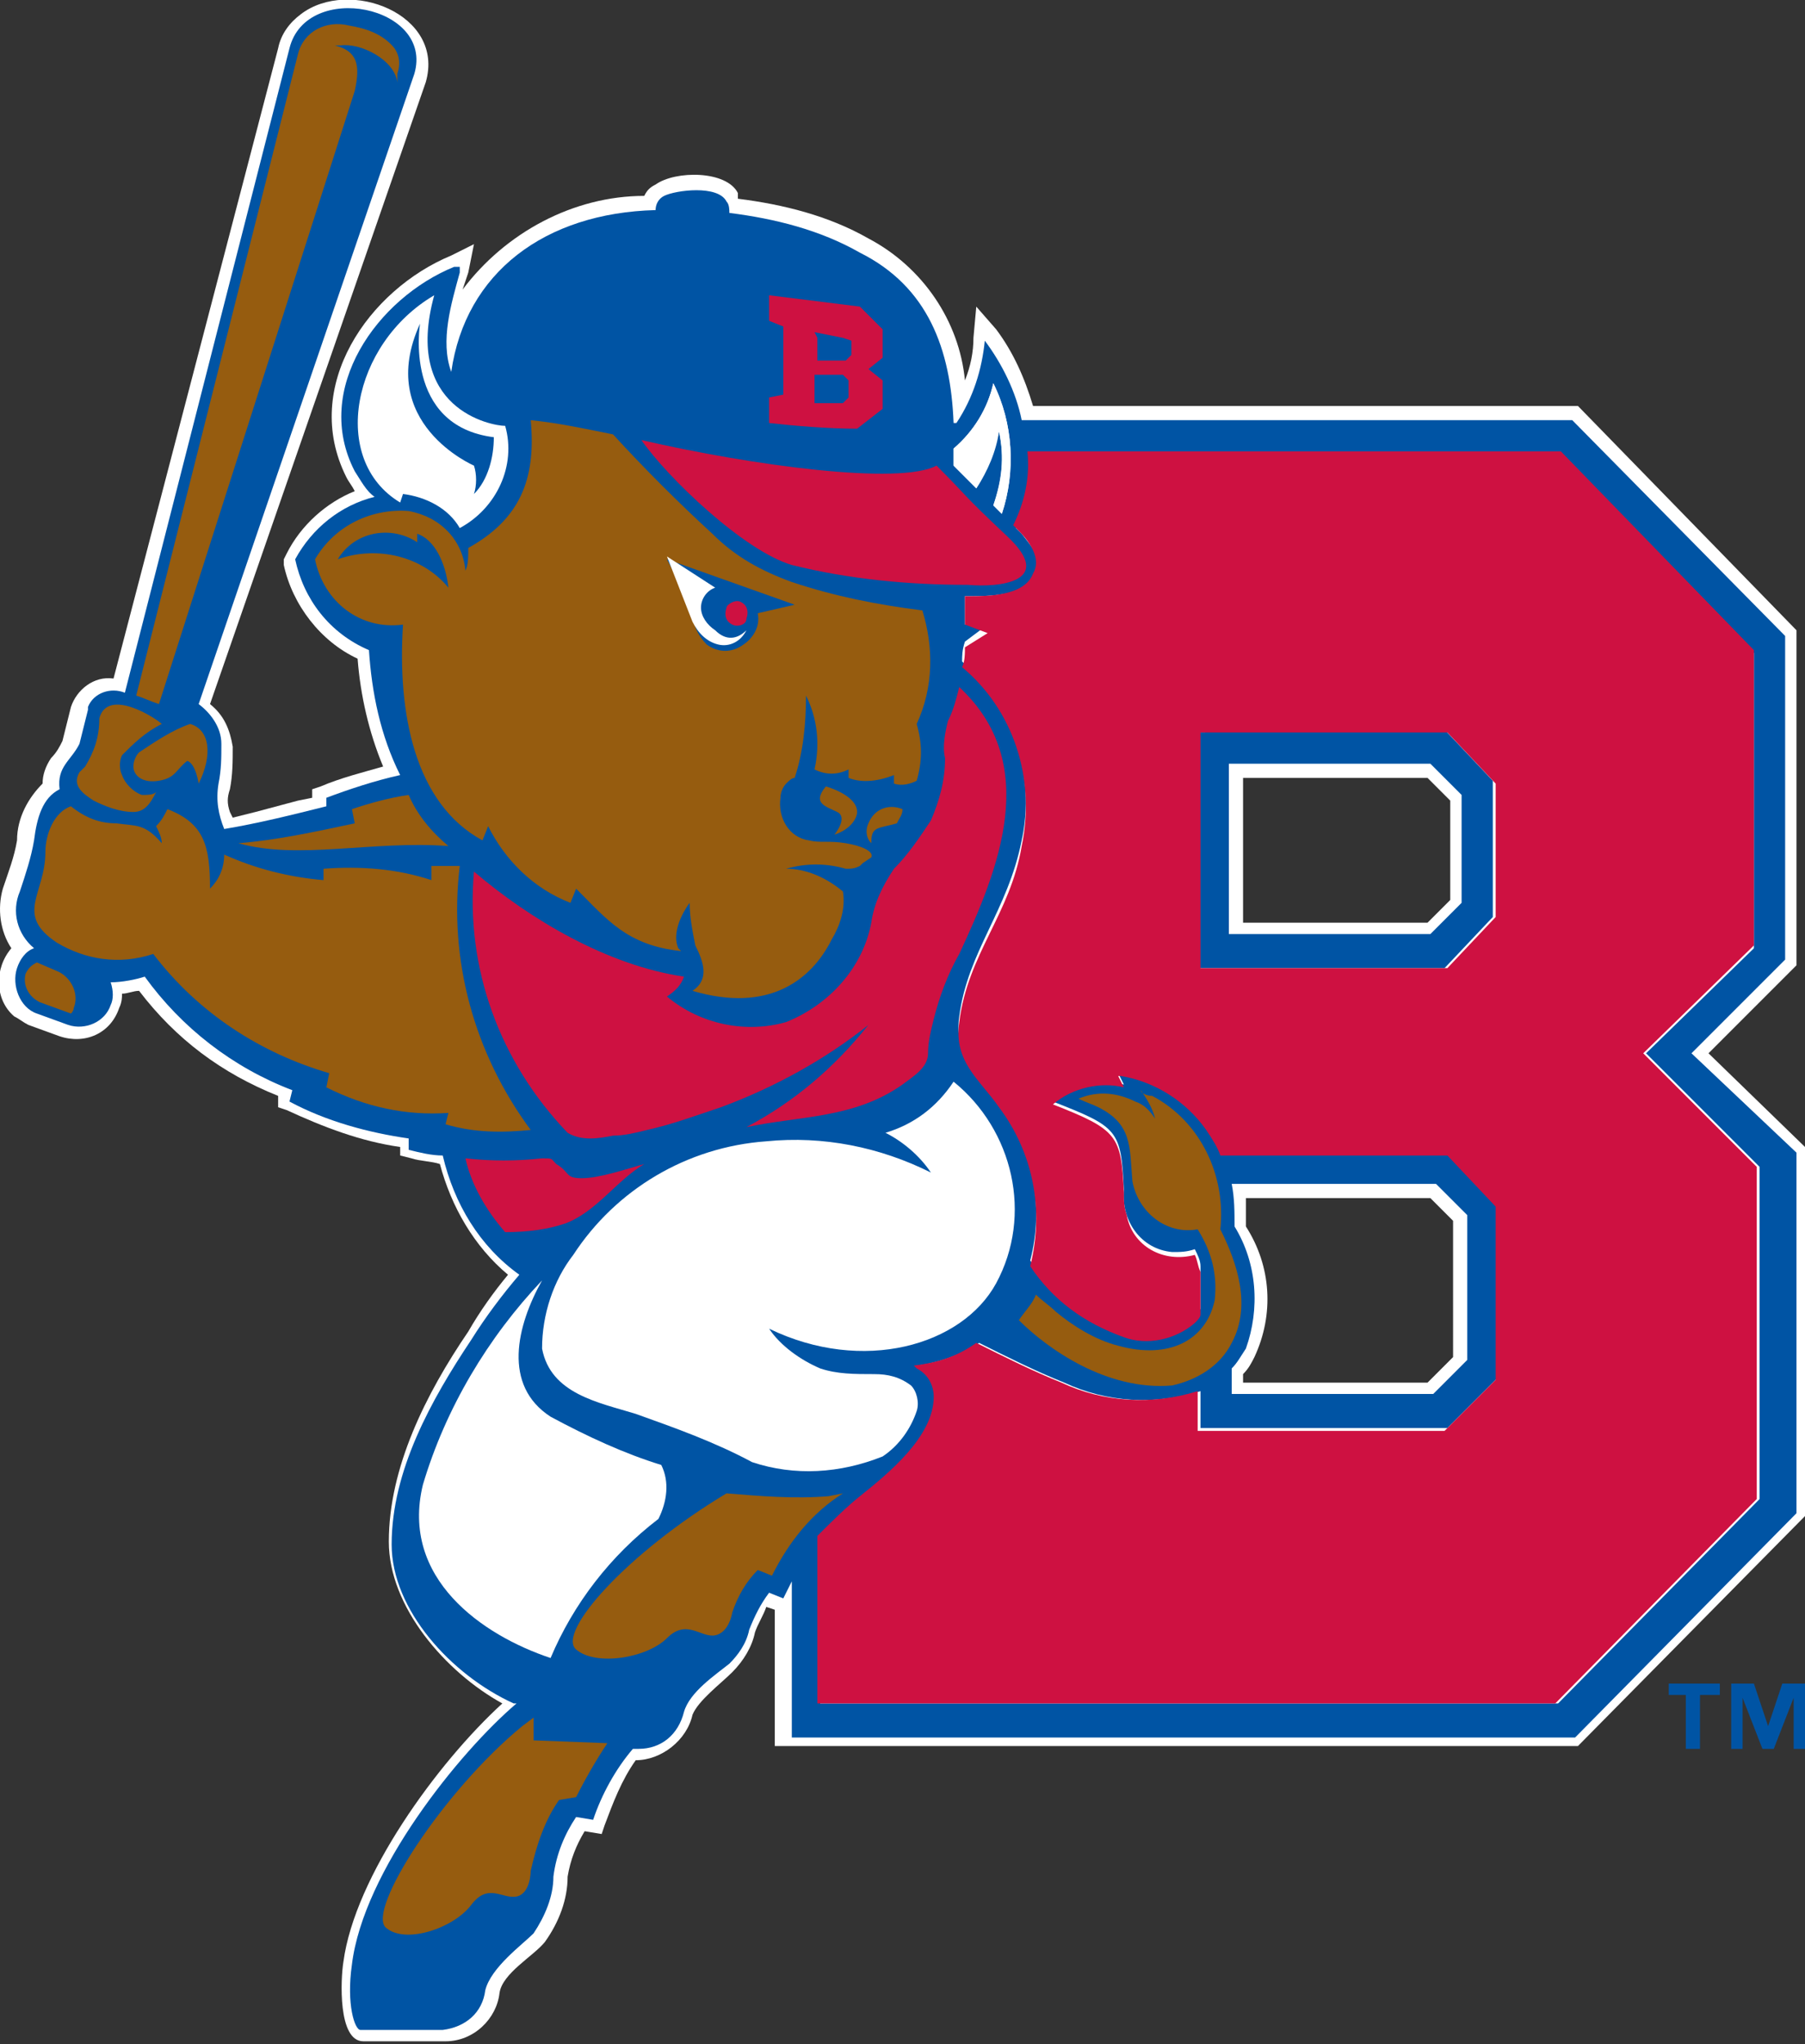
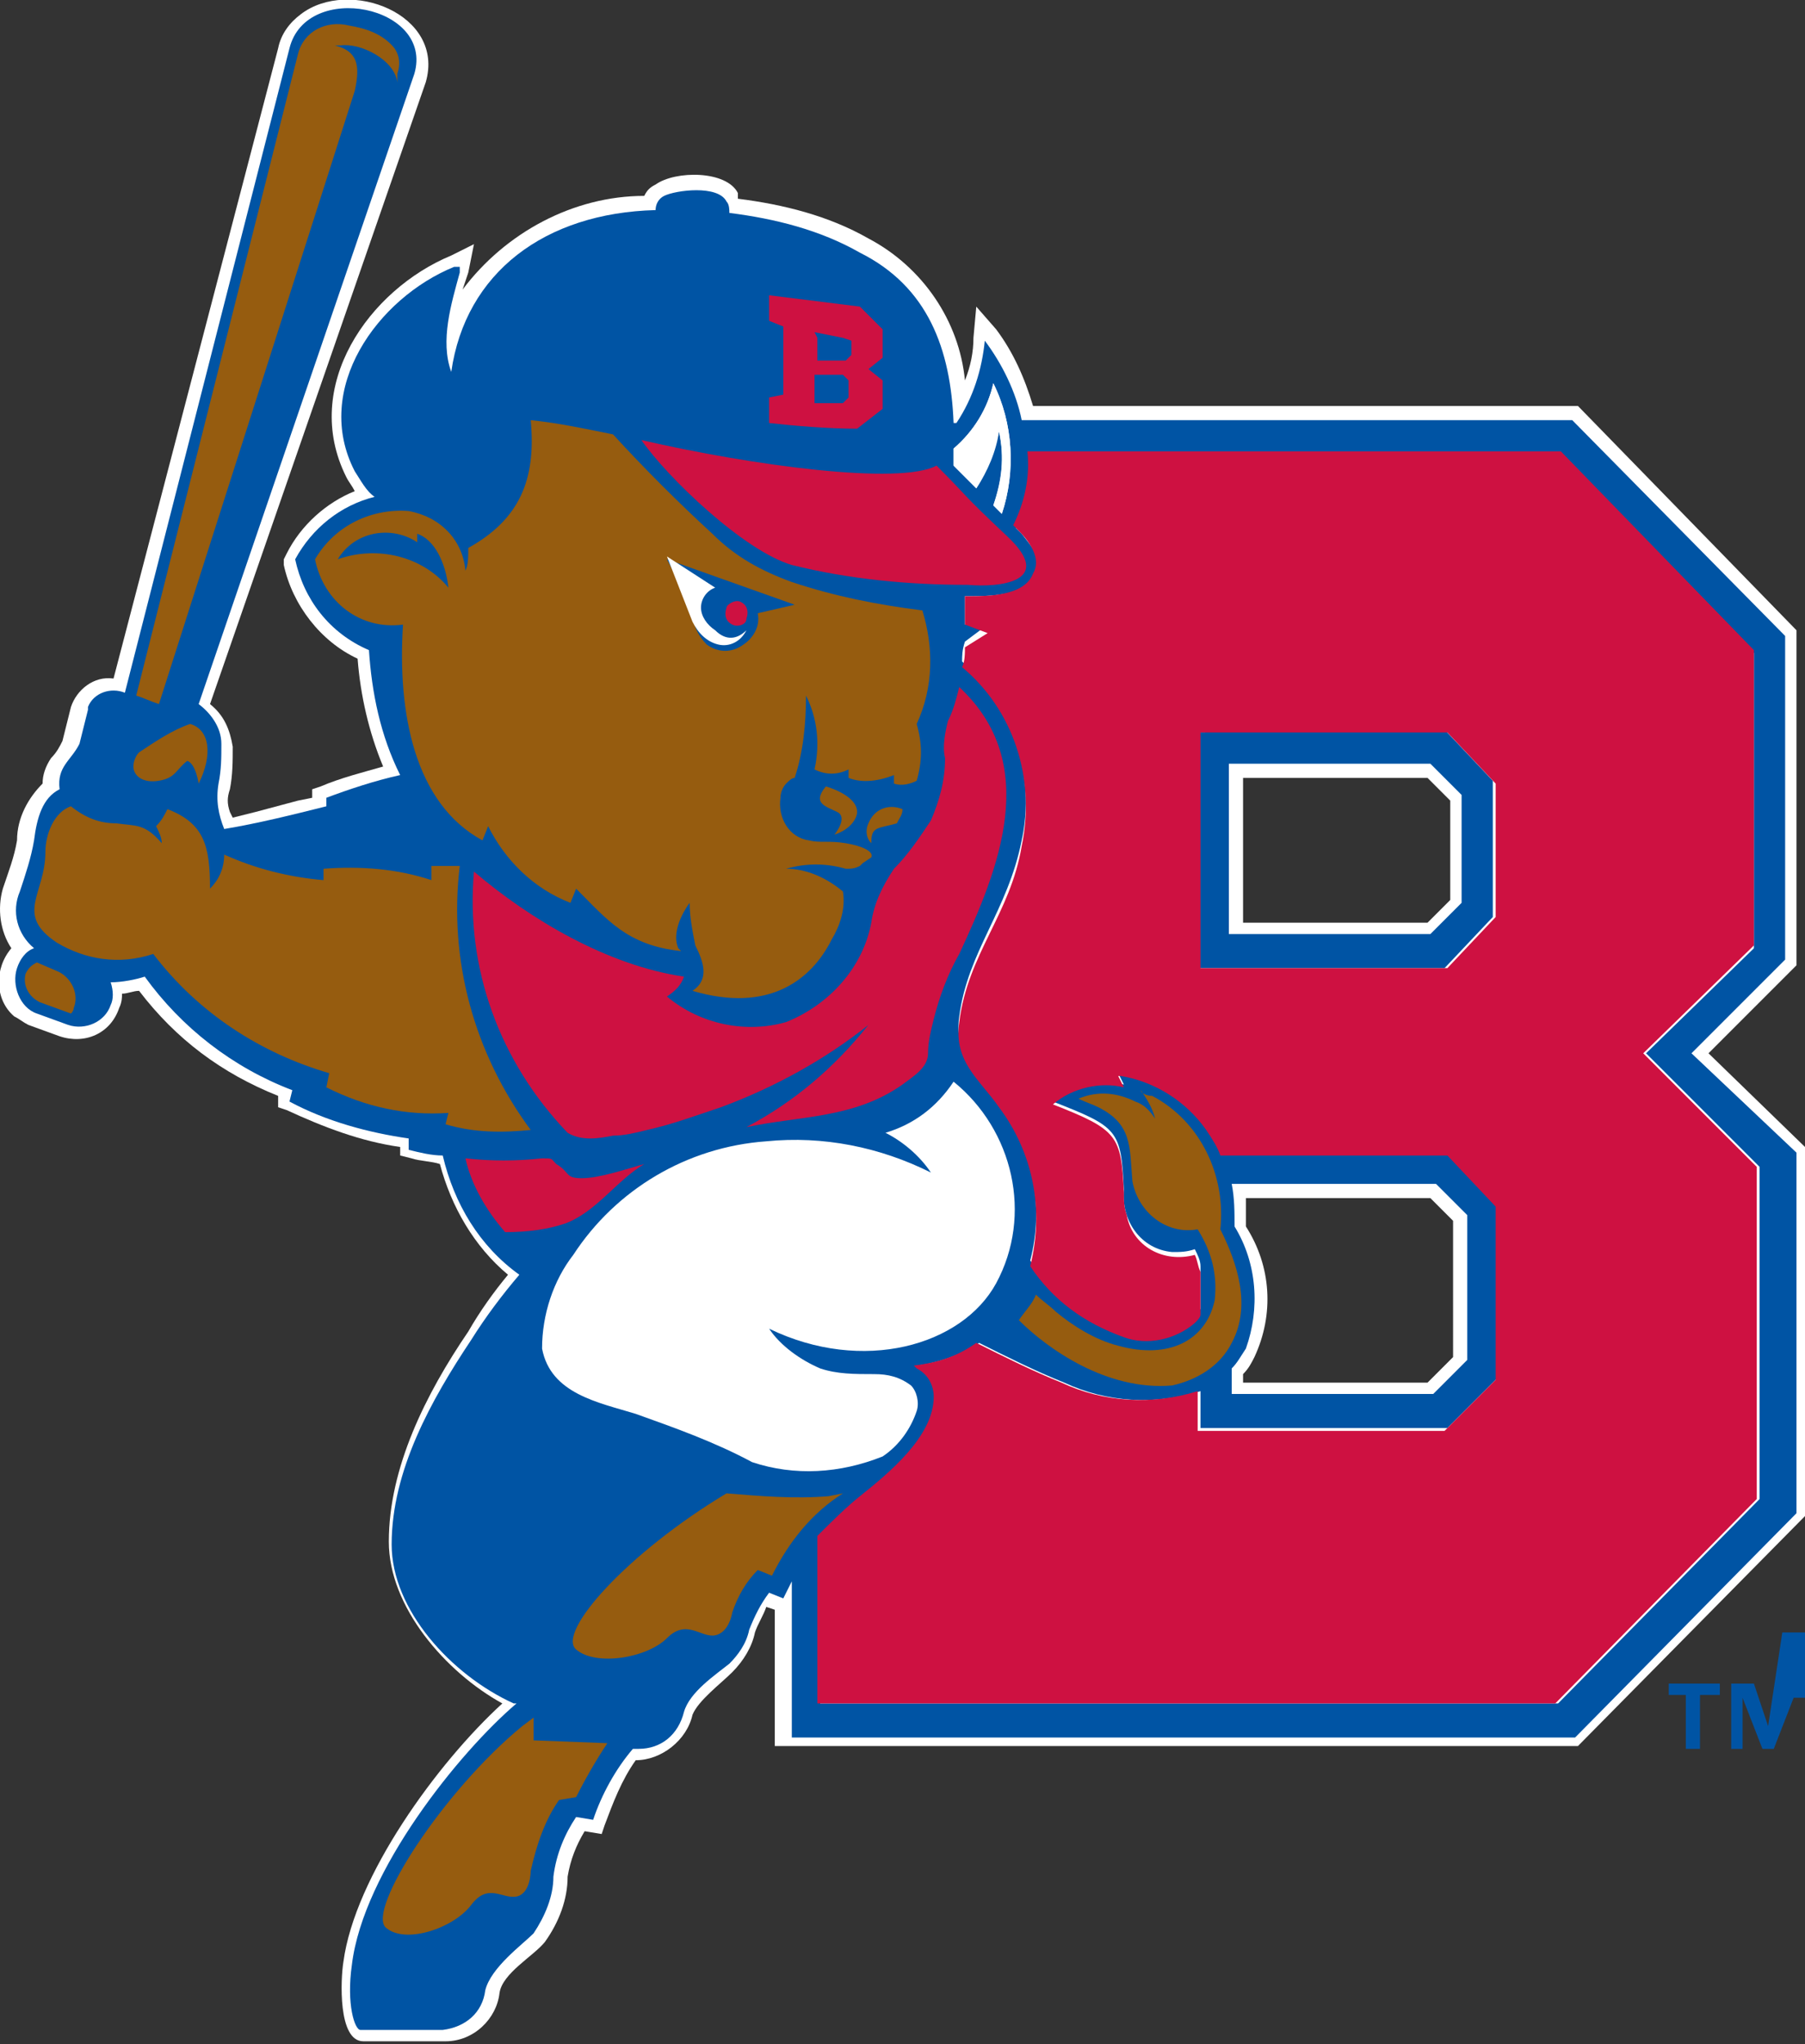
<svg xmlns="http://www.w3.org/2000/svg" enable-background="new 0 0 63.6 72" viewBox="0 0 63.6 72">
  <rect x="0" y="0" width="63.6" height="72" fill="#333333" stroke="none" />
  <path d="m60.2 37.1 3.1-3.1v-11.8l-7.7-7.9h-19.2c-.3-1-.7-1.9-1.3-2.7l-.7-.8-.1 1.1c0 .5-.1 1-.3 1.5-.2-2.1-1.5-4-3.4-5-1.4-.8-3-1.2-4.6-1.4v-.2c-.4-.8-2.2-.8-2.9-.3-.2.1-.3.2-.4.4-2.5 0-4.9 1.3-6.4 3.3l.2-.6.2-1-.8.4c-2.9 1.2-5.3 4.6-3.7 7.8.1.2.2.3.3.5-1 .4-1.9 1.2-2.4 2.2l-.1.2v.2c.3 1.4 1.3 2.7 2.6 3.3.1 1.3.4 2.6.9 3.8-.7.2-1.5.4-2.2.7l-.3.1v.3l-.5.1-1.5.4-.8.2-.1-.2c-.1-.3-.1-.5 0-.8.1-.5.1-1 .1-1.5-.1-.6-.3-1.1-.8-1.5l7.6-21.9c.7-2.4-2.7-3.7-4.4-2.4-.4.3-.7.7-.8 1.2l-5.8 22.2c-.7-.1-1.3.4-1.5 1-.1.4-.2.8-.3 1.2-.1.2-.2.4-.4.6-.2.3-.3.6-.3.9-.5.5-.9 1.2-.9 2-.1.6-.3 1.1-.5 1.7-.2.7-.1 1.5.3 2.1-.6.7-.6 1.8.1 2.4.2.1.3.2.5.3l1.1.4c.9.3 1.8-.1 2.1-1 .1-.2.1-.4.1-.5.2 0 .4-.1.6-.1 1.3 1.7 2.9 2.9 4.9 3.7v.4l.3.1c1.3.6 2.6 1.1 4 1.3v.3l.4.1c.3.1.7.1 1 .2.4 1.5 1.2 2.9 2.4 3.9-.5.6-1 1.3-1.4 2-1.5 2.2-2.8 4.8-2.8 7.4 0 2.3 2 4.6 4 5.7-2.3 2.1-5.2 6.1-5.6 9.1-.1.6-.2 2.8.7 2.8h2.9c1 0 1.8-.8 1.9-1.7.1-.7 1.2-1.3 1.6-1.8.5-.7.8-1.5.8-2.3.1-.6.3-1.1.6-1.6l.6.1.1-.3c.3-.8.6-1.6 1.1-2.3.9 0 1.8-.7 2-1.6.2-.5 1-1.1 1.4-1.5s.7-.9.8-1.4c.1-.3.3-.6.4-.9l.3.1v4.8h28.3l8-8.1v-13zm-16.4-9.7h6.5l.8.8v3.5l-.8.8h-6.5zm7.4 20.4-.9.9h-6.5v-.3c.2-.2.3-.4.4-.6.7-1.5.6-3.2-.3-4.6 0-.3 0-.6 0-1h6.5l.8.8z" fill="#fff" />
  <path d="m59.6 37.1 3.3-3.3v-11.4l-7.5-7.6h-19.4c-.2-1-.7-2-1.3-2.8-.1 1-.4 2-1 2.9h-.1c-.1-2.6-.9-4.8-3.3-6-1.4-.8-3-1.2-4.6-1.4 0-.1 0-.3-.1-.4-.3-.6-1.8-.4-2.2-.2-.2.1-.3.3-.3.5-3.9.1-6.7 2.2-7.2 5.7-.4-1.1 0-2.4.3-3.5v-.2h-.2c-2.7 1.1-5 4.3-3.5 7.2.2.3.4.7.7.9-1.2.3-2.2 1.1-2.8 2.2.3 1.4 1.2 2.6 2.6 3.2.1 1.5.4 3 1.1 4.4-.9.2-1.8.5-2.6.8v.3c-1.2.3-2.4.6-3.6.8-.2-.5-.3-1-.2-1.6.1-.5.1-.9.1-1.4 0-.6-.4-1.1-.8-1.4l7.6-22.2c.7-2.4-3.8-3.3-4.4-.9l-5.8 22.7c-.5-.2-1.1 0-1.3.5v.1c-.1.4-.2.8-.3 1.2-.3.6-.8.8-.7 1.6-.6.3-.8 1-.9 1.8-.1.6-.3 1.2-.5 1.8-.3.7-.1 1.5.5 2-.3.1-.5.4-.6.7-.2.6.1 1.4.7 1.6l1.1.4c.6.2 1.3-.1 1.5-.7.1-.2.1-.5 0-.8.4 0 .9-.1 1.2-.2 1.3 1.8 3.1 3.2 5.2 4l-.1.4c1.3.7 2.8 1.1 4.2 1.3v.4c.4.1.8.2 1.2.2.4 1.7 1.3 3.2 2.7 4.2-.6.7-1.2 1.5-1.7 2.3-1.4 2.1-2.8 4.6-2.8 7.2 0 2.3 2.1 4.6 4.3 5.6h.1c-2 1.7-5.4 5.9-5.8 9.2-.2 1.4.1 2.3.3 2.3h2.9c.8-.1 1.4-.6 1.5-1.4.2-.8 1.3-1.6 1.7-2 .4-.6.7-1.3.7-2 .1-.8.4-1.5.8-2.1l.6.1c.3-.9.8-1.8 1.4-2.5h.2c.8 0 1.4-.5 1.6-1.3.2-.7 1.1-1.3 1.6-1.7.3-.3.6-.7.7-1.2.2-.5.4-.9.7-1.3l.5.2.3-.6v5.5h27.6l7.8-7.9v-12.7zm-24.6-23.6c.7 1.4.8 3.1.3 4.6l-.4-.4.1.1c.3-.8.4-1.7.2-2.6-.1.7-.4 1.4-.8 2l-.8-.8v-.6c.7-.6 1.2-1.4 1.4-2.3zm27 39.3-7.1 7.2h-26v-5.9c.5-.5.9-.9 1.5-1.4 1-.8 2.5-2.1 2.6-3.5 0-.4-.2-.8-.6-1l-.1-.1c.8-.1 1.6-.4 2.2-.8 1 .5 2 1 3 1.4 1.5.7 3.2.8 4.8.3v1.3h8.7l1.8-1.8v-6.1l-1.8-1.8h-8c-.1-.3-.3-.6-.5-.9-.7-1-1.8-1.7-3-1.9h-.1l.2.4c-.9-.2-1.8 0-2.5.6 2.3.9 2.4 1 2.5 3.1-.1 1.1.6 2.1 1.7 2.2.3 0 .5 0 .8-.1.1.2.2.4.2.6v1.5c-.1.1-.1.2-.2.3-.7.6-1.6.8-2.5.5-1.3-.5-2.5-1.3-3.3-2.5.5-1.9.1-4-1.1-5.6-.7-1-1.6-1.7-1.4-3 .3-2.3 1.7-3.7 2.2-6.2.5-2.3-.3-4.7-2.1-6.3 0-.2 0-.4.1-.7l.8-.6h-.8c0-.3 0-.6 0-1h.1c.7 0 2 0 2.4-.7.3-.6-.2-1.1-.5-1.5l-.2-.2c.4-.8.5-1.7.5-2.6h18.7l6.8 7v10.4l-3.8 3.7 4 4zm-18.5-9.6c0-.5 0-1-.1-1.5h7.2l1.1 1.1v5.1l-1.2 1.2h-7.1v-.9c.2-.2.3-.4.5-.7.5-1.4.4-3-.4-4.3z" fill="#0054a4" />
  <g fill="#965c0f">
    <path d="m19.7 63.4c-.5.7-.8 1.6-1 2.5 0 0 0 .8-.5.9s-1-.5-1.6.3-2.3 1.4-3 .8 2-4.8 4.8-7.1l.4-.3v.6.1.1l2.6.1c-.4.6-.8 1.3-1.1 1.9z" />
    <path d="m40.6 38.6c1.7.9 2.6 2.8 2.4 4.7.6 1.2 1.1 2.7.4 4-.4.8-1.2 1.3-2.1 1.5-2.3.2-4.4-1.3-5.4-2.3.2-.3.5-.6.6-.9.2.2.5.4.7.6.6.5 1.4 1 2.2 1.2 1.8.5 3.1-.2 3.4-1.6.1-.9-.1-1.7-.6-2.5-1.1.2-2.1-.6-2.3-1.7-.1-1.2 0-2-1.2-2.6-.2-.1-.5-.2-.7-.3.7-.3 1.4-.2 2 .1.3.1.5.3.7.6-.1-.4-.3-.7-.5-1 0 .1.2.2.4.2" />
-     <path d="m12.5 29-.1-.5c.6-.2 1.3-.4 2-.5.3.7.8 1.3 1.4 1.8-2.7-.2-5.3.5-7.4-.1 1.3-.1 2.7-.4 4.1-.7" />
    <path d="m14 2.6c.1-.3.1-.6-.1-.9-.4-.5-1-.7-1.6-.8-.8-.2-1.6.2-1.8 1l-5.7 22.6c.3.1.5.2.8.3l6.9-21.6c.2-.9.1-1.4-.7-1.6h.2c.7-.1 1.9.5 2 1.3z" />
    <path d="m1.3 33.9c-.2.1-.3.2-.4.4-.1.4.1.8.5 1l1.1.4c.1-.1.1-.2.1-.2.2-.5-.1-1.1-.6-1.3z" />
    <path d="m7.4 31.3c.3-.3.5-.7.5-1.2 1.1.5 2.3.8 3.5.9v-.4c1.3-.1 2.6 0 3.8.4v-.5h1c-.4 3.3.5 6.6 2.5 9.3-1 .1-2 .1-3-.2l.1-.4c-1.5.1-2.9-.2-4.3-.9l.1-.5c-2.4-.7-4.6-2.1-6.2-4.2-1.2.4-2.4.2-3.4-.4-1.5-1-.4-1.7-.4-3.2 0-.6.3-1.4.9-1.6.5.4 1 .6 1.6.6.7.1 1 0 1.6.7 0-.2-.1-.4-.2-.6.2-.2.3-.4.4-.6 1.3.5 1.5 1.3 1.5 2.8" />
  </g>
  <path d="m25.4 39c-.9.3-1.7.6-2.6.8-.4.1-.8.2-1.2.2-.5.1-1.1.2-1.6-.1-2.4-2.5-3.6-5.8-3.3-9.2 2 1.7 4.7 3.3 7.4 3.7-.1.3-.3.5-.6.7 1.2 1 2.8 1.3 4.2.9 1.5-.6 2.7-1.9 3-3.5.1-.7.4-1.3.8-1.9.5-.5.9-1.1 1.3-1.7.3-.7.5-1.4.5-2.2-.1-.4 0-.9.1-1.3.2-.4.3-.8.4-1.2 2.9 2.7 1.4 6.4 0 9.4-.4.7-.7 1.5-.9 2.3-.1.4-.2.8-.2 1.2 0 .5-.5.8-.9 1.1-1.7 1.2-3.6 1.1-5.5 1.5 1.7-.9 3.1-2.1 4.3-3.6-1.5 1.2-3.3 2.2-5.2 2.9zm-7.6 4.4c-.7-.8-1.2-1.7-1.4-2.6.9.1 1.8.1 2.7 0 .4 0 .3 0 .5.2.5.3.3.5.9.5s1.5-.3 2.2-.5c-1 .6-1.7 1.7-2.8 2.1-.6.2-1.3.3-2.1.3" fill="#ce1141" />
-   <path d="m19.1 45.1c-1.9 2-3.4 4.5-4.2 7.2-.8 3.3 2.1 5.3 4.5 6.1.8-1.9 2.1-3.6 3.8-4.9.3-.6.4-1.3.1-1.9-1.3-.4-2.6-1-3.9-1.7-1.7-1.1-1.2-3.2-.3-4.8" fill="#fff" />
-   <path d="m5.7 25.5c-.2-.2-1.9-1.3-2.2-.2 0 .7-.2 1.2-.5 1.7l-.2.2c-.3.5.2.8.5 1 .4.2.9.4 1.4.4.4 0 .6-.3.8-.7-.1.1-.3.1-.5.1-.3-.1-.6-.4-.7-.7-.1-.2-.1-.5 0-.7.4-.4.8-.8 1.4-1.1" fill="#965c0f" />
  <path d="m6.7 25.5c-.6.2-1.2.6-1.8 1-.1.1-.2.3-.2.5 0 .3.3.6.9.5s.6-.4 1-.7c.3.1.4.8.4.8.5-1 .4-1.9-.3-2.1z" fill="#965c0f" />
  <path d="m42.2 25.8v8.3h8.7l1.7-1.8v-4.8l-1.7-1.8zm9.3 6-1.1 1.1h-7.1v-6h7.1l1.1 1.1z" fill="#0054a4" />
  <path d="m61.8 33.3v-10.4l-6.8-7h-18.8c.1.9-.1 1.8-.5 2.6l.2.2c.4.4.8 1 .5 1.5-.3.8-1.6.8-2.3.8h-.1v1l.8.3-.8.5c0 .2 0 .5-.1.7 1.8 1.5 2.6 3.9 2.1 6.3-.4 2.4-1.9 3.8-2.2 6.2-.2 1.4.7 2 1.4 3 1.2 1.6 1.6 3.6 1.1 5.6.8 1.2 1.9 2 3.3 2.5.8.3 1.8.1 2.5-.5.1-.1.2-.2.2-.3v-1.5c-.1-.2-.1-.4-.2-.6-1.1.3-2.2-.3-2.4-1.4-.1-.3-.1-.5-.1-.8-.1-2-.2-2.2-2.5-3.1.7-.6 1.7-.8 2.5-.6l-.2-.4h.1c1.2.2 2.3.9 3 1.9.2.3.4.6.5.9h8l1.7 1.8v6.1l-1.8 1.8h-8.7v-1.4c-1.6.5-3.3.4-4.8-.3-1-.4-2-.9-3-1.4-.7.5-1.4.7-2.2.8l.1.1c.4.2.6.6.6 1 0 1.4-1.6 2.7-2.6 3.5-.5.4-1 .9-1.5 1.4v5.9h26l7.1-7.2v-11.7l-4-4zm-9.1-1-1.7 1.8h-8.7v-8.3h8.7l1.7 1.8z" fill="#ce1141" />
  <path d="m34.4 17.2c.4-.6.6-1.3.8-2 .2.9.1 1.7-.2 2.6l-.1-.1.4.4c.5-1.5.4-3.2-.3-4.6-.2.9-.7 1.7-1.4 2.3v.6z" fill="#fff" />
  <path d="m31.1 12.6c0-.3 0-.7 0-1l-.8-.8-.8-.1-.8-.1-.8-.1-.8-.1v.9l.5.2v.6s0 .4 0 .6 0 .4 0 .6 0 .4 0 .6l-.5.1v.9c.9.1 2.1.2 3.1.2l.9-.7v-.4c0-.2 0-.4 0-.6l-.5-.4zm-2.4.6h.5.5l.2.2v.6l-.2.2h-.5-.5c0-.4 0-.7 0-1m0-1.5.5.1.5.1.3.1v.5l-.2.2h-.5-.5c0-.3 0-.6 0-.8" fill="#ce1141" />
-   <path d="m17.8 15c-.5 0-3.6-.6-2.5-4.6-2.9 1.7-3.7 5.8-1.2 7.3l.1-.3c.8.1 1.6.5 2 1.2 1.3-.7 2-2.2 1.6-3.6" fill="#fff" />
  <path d="m14.8 11.4s-.6 3.6 2.6 4c0 .7-.2 1.5-.7 2 .1-.3.1-.7 0-1 0 0-3.5-1.5-1.9-5" fill="#0054a4" />
  <path d="m24.4 34.9c2.7.8 4.2-.4 4.9-1.8.3-.5.5-1.1.4-1.7-.6-.5-1.3-.8-2-.8.7-.2 1.4-.2 2.1 0 .2 0 .3 0 .5-.1l.1-.1.3-.2c.1-.2-.3-.4-.9-.5s-.9 0-1.3-.1c-.7-.1-1.1-.8-1-1.5 0-.2.1-.4.2-.5s.2-.2.3-.2c.3-.9.4-1.9.4-2.9.4.8.5 1.7.3 2.6.4.2.8.2 1.2 0v.3c.5.2 1.1.1 1.6-.1v.3c.3.1.6 0 .8-.1.2-.7.2-1.3 0-2 .6-1.3.6-2.7.2-4-1.6-.2-3.1-.5-4.6-1-1.1-.4-2-.9-2.8-1.7-1.2-1.1-2.4-2.3-3.5-3.5-1-.2-1.9-.4-2.9-.5.2 2.1-.4 3.5-2.2 4.5 0 .3 0 .6-.1.8-.1-1.1-.9-1.9-2-2.1-1.3-.1-2.6.5-3.3 1.7.3 1.5 1.6 2.5 3.1 2.3-.2 3.1.4 6.3 2.8 7.6l.2-.5c.6 1.2 1.6 2.2 2.9 2.7l.2-.5c1.1 1.1 1.8 2 3.7 2.2l-.1-.1c-.3-.7.4-1.6.4-1.6 0 .5.1 1 .2 1.5.3.6.5 1.2-.1 1.6" fill="#965c0f" />
  <path d="m15.8 20.7c-.1-.9-.5-1.7-1.1-1.9v.3c-.9-.6-2.2-.4-2.8.6 1.4-.5 3-.1 3.9 1" fill="#0054a4" />
  <path d="m23.5 19.7 4.5 1.6-1.3.3c.1.5-.2.9-.5 1.1-.4.3-.9.3-1.3 0-.3-.3-.5-.7-.5-1.2v-.1z" fill="#0054a4" />
  <path d="m26.3 22.2c-.2.4-.6.6-1 .5s-.7-.4-.9-.8l-.9-2.3 1.7 1.1c-.3.1-.5.4-.5.7s.2.6.5.8c.4.4.8.3 1.1 0" fill="#fff" />
  <path d="m26.1 21.2c.2.1.3.3.2.6 0 .2-.3.3-.5.2s-.3-.3-.2-.6c0-.1.3-.3.5-.2" fill="#ce1141" />
  <path d="m29.1 27.7s1.1.3 1.1.9c0 .2-.2.6-.8.8 0 0 .5-.6.1-.8s-.9-.3-.4-.9" fill="#965c0f" />
  <path d="m31.8 28.5c-.5-.2-1 0-1.2.5-.1.2-.1.5.1.7 0-.6.2-.5.9-.7.1-.2.2-.3.2-.5" fill="#965c0f" />
  <path d="m33.6 38.1c2.1 1.7 2.8 4.7 1.5 7.1-1.2 2.2-4.7 3.2-8 1.6.4.6 1.1 1.1 1.8 1.4.6.2 1.2.2 1.9.2.5 0 .9.1 1.3.4.2.2.3.6.2.9-.2.6-.6 1.2-1.2 1.6-1.5.6-3.1.7-4.6.2-1.3-.7-2.7-1.2-4.1-1.7-1.3-.4-3-.7-3.3-2.3 0-1.2.4-2.4 1.1-3.3 1.5-2.3 4-3.8 6.8-4 2-.2 4 .2 5.8 1.1-.4-.6-1-1.1-1.6-1.4 1-.3 1.8-.9 2.4-1.8" fill="#fff" />
  <path d="m29.7 52.6c-1.1.7-1.9 1.7-2.5 2.9l-.5-.2c-.4.4-.7.9-.9 1.5 0 0-.1.7-.6.8s-1-.6-1.7.1-2.5 1-3.2.4 1.8-3.4 5.3-5.5c1.2.1 2.4.2 3.6.1z" fill="#965c0f" />
  <path d="m22.6 15.5c.9 1.3 3.6 3.9 5.3 4.4 2 .5 4.1.7 6.2.7 1.1.1 3.1-.1 1.4-1.7s-1.3-1.3-2.5-2.5c-1.3.7-6.5 0-10.4-.9" fill="#ce1141" />
  <g fill="#0054a4">
-     <path d="m62.3 60.8-.5-1.5h-.8v2.3h.4v-1.8l.7 1.8h.4l.7-1.8v1.8h.4v-2.3h-.8z" />
+     <path d="m62.3 60.8-.5-1.5h-.8v2.3h.4v-1.8l.7 1.8h.4l.7-1.8h.4v-2.3h-.8z" />
    <path d="m58.8 59.7h.6v1.9h.5v-1.9h.7v-.4h-1.8z" />
  </g>
</svg>